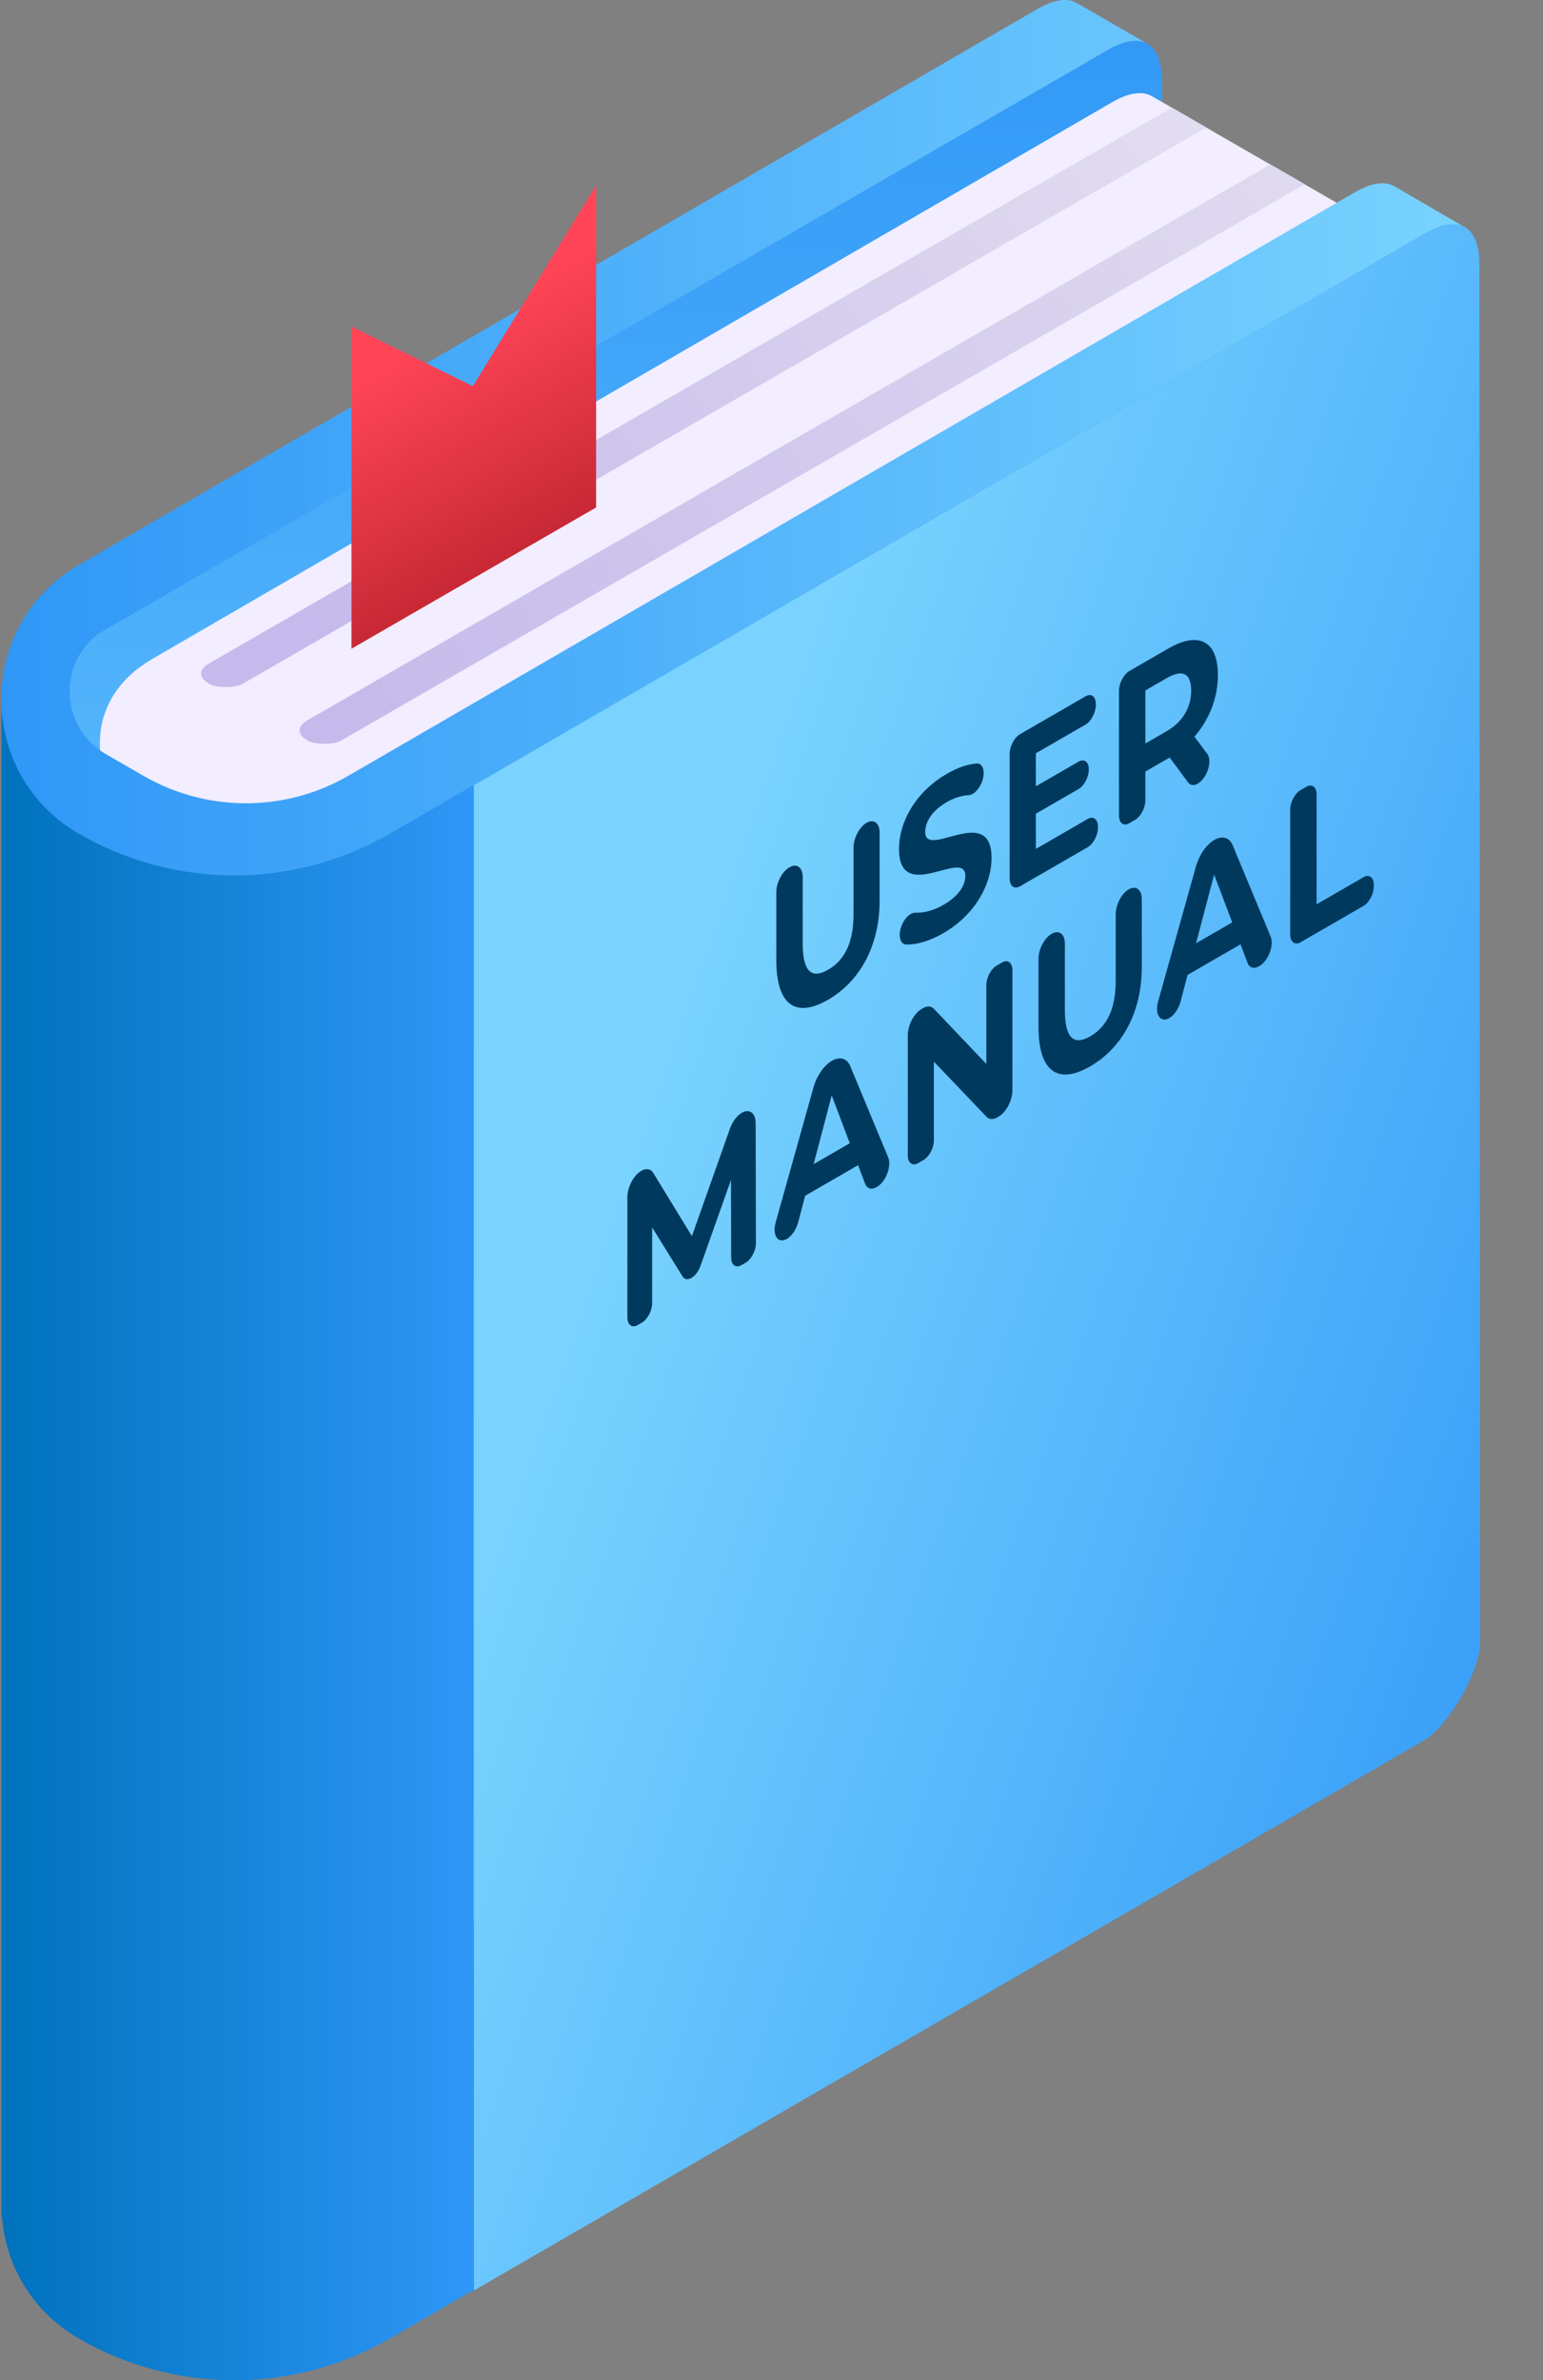
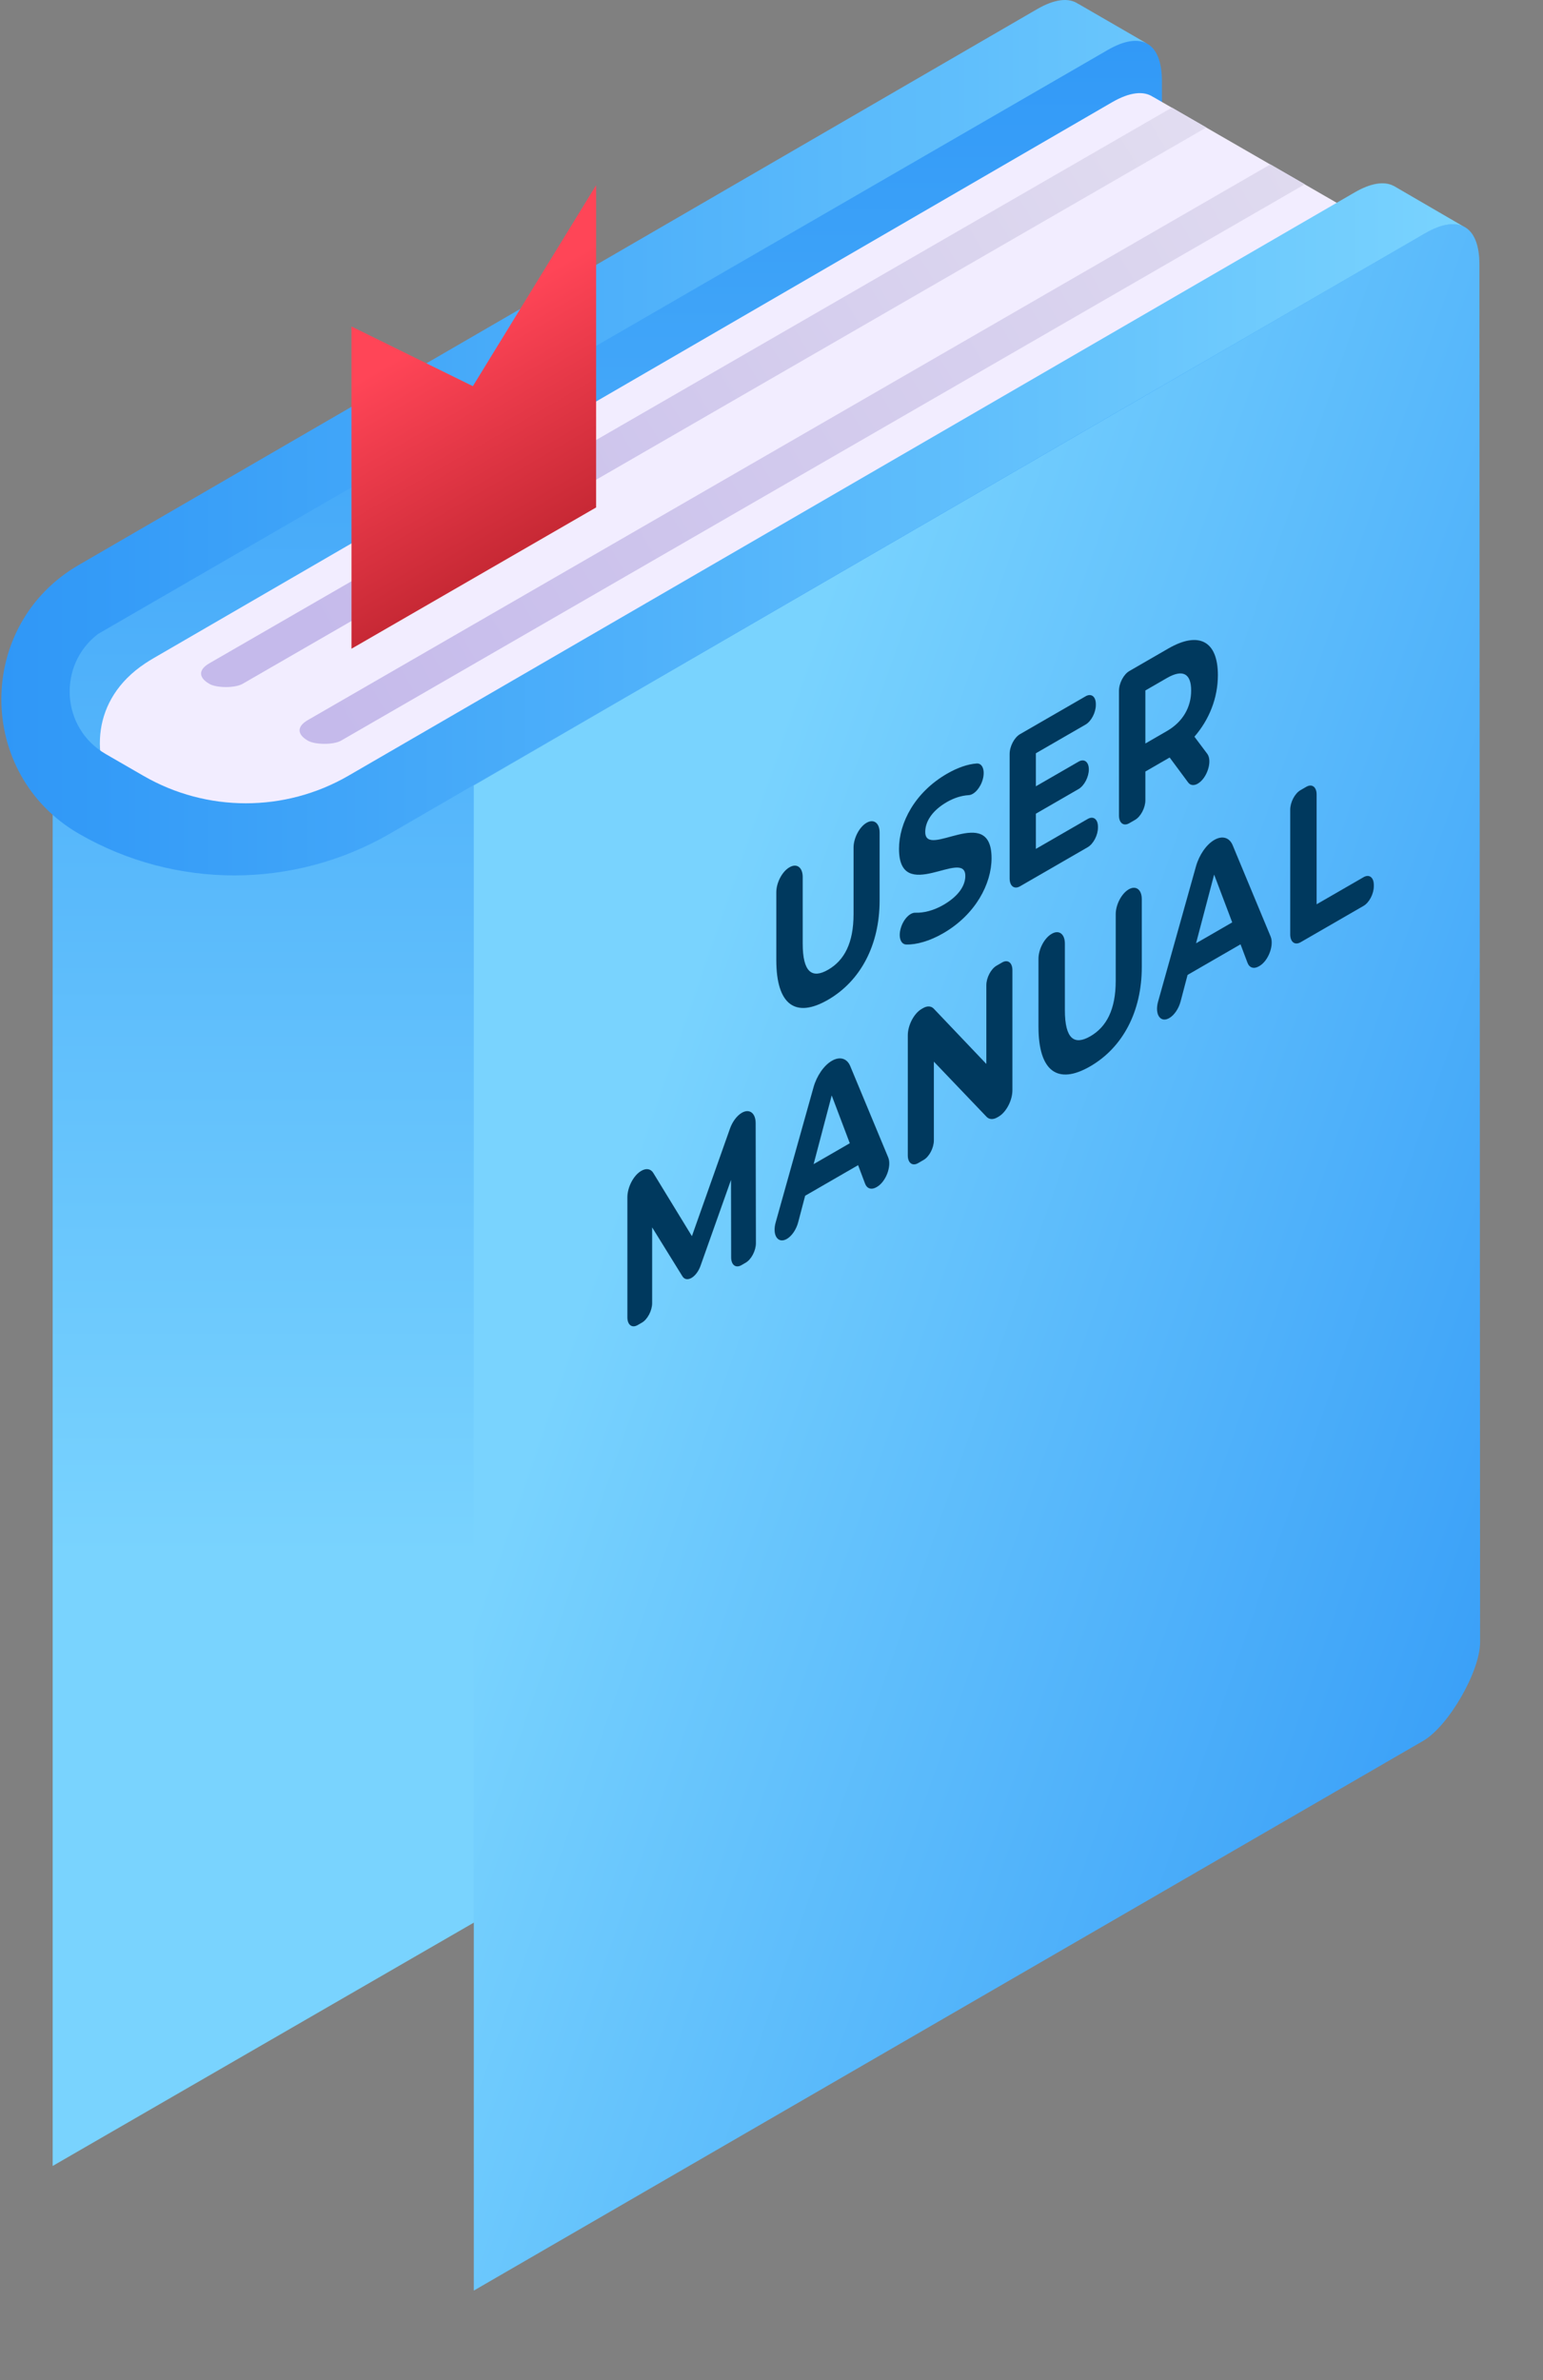
<svg xmlns="http://www.w3.org/2000/svg" width="332" height="512" viewBox="0 0 332 512" fill="none">
  <rect x="0" y="0" width="332" height="512" fill="#808080" stroke="none" />
  <path d="M250.009 17.464C250.007 13.294 248.89 10.57 246.868 9.415C244.847 8.26 239.395 6.201 235.776 8.302L11.33 133.931V465.904L237.905 335.033C243.349 331.893 250.157 320.102 250.154 313.817L314.933 48.736L306.071 44.703L250.032 65.406L250.009 17.464Z" fill="url(#paint0_linear_35_4963)" />
  <path d="M31.223 142.706C7.906 158.215 30.734 193.722 54.986 179.72L66.372 173.146L280.078 49.583L283.546 47.575C287.153 45.48 290.07 45.065 292.091 46.206L248.145 20.861L248.125 20.872C246.098 19.475 243.064 19.797 239.249 22.011L33.066 141.561C32.434 141.928 31.819 142.31 31.223 142.706Z" fill="#F2EDFF" />
  <path d="M318.319 56.895C318.315 48.554 313.85 46.002 306.612 50.205L101.944 168.963V492.713L306.215 374.464C311.659 371.324 318.466 359.533 318.464 353.248L318.319 56.895Z" fill="url(#paint1_linear_35_4963)" />
  <path d="M315.571 49.123L315.586 49.115L315.435 49.027C315.481 49.058 315.526 49.091 315.571 49.123Z" fill="#E37A34" />
-   <path d="M101.945 168.963C101.945 168.963 71.183 177.88 40.157 172.995C9.132 168.109 0.323 149.054 0.323 149.054V473.04C0.3 473.761 0.3 474.481 0.323 475.201V475.44L0.331 475.443C0.751 486.244 6.294 496.869 16.988 503.043C37.705 515.003 63.233 514.985 83.932 502.995L100.791 493.228C101.53 492.905 101.945 492.713 101.945 492.713V168.963Z" fill="url(#paint2_linear_35_4963)" />
  <path d="M247.019 9.504L246.89 9.43C246.931 9.453 246.966 9.487 247.006 9.512L247.019 9.504Z" fill="#E37A34" />
  <path d="M300.049 40.084C300.019 40.066 299.988 40.048 299.957 40.031L299.847 39.967L299.833 39.975C297.819 38.932 294.959 39.364 291.436 41.411L74.924 166.888C61.295 174.757 44.503 174.757 30.874 166.888L22.766 162.207C12.97 156.552 12.434 142.899 21.128 136.347L234.834 12.782L238.302 10.774C241.909 8.68 244.826 8.264 246.847 9.406L232.021 0.829L232.001 0.84C229.974 -0.557 226.94 -0.235 223.125 1.98L16.942 121.53C-5.282 134.407 -5.256 166.504 16.987 179.347C37.704 191.307 63.232 191.289 83.931 179.299L303.145 52.218L306.613 50.205C310.093 48.185 312.923 47.741 314.933 48.736L300.049 40.084Z" fill="url(#paint3_linear_35_4963)" />
  <path d="M331.695 69.156L331.71 69.148L331.559 69.06C331.605 69.091 331.649 69.124 331.695 69.156Z" fill="#E37A34" />
-   <path d="M292.262 46.306L292.133 46.23C292.174 46.254 292.209 46.288 292.249 46.313L292.262 46.306Z" fill="#E37A34" />
+   <path d="M292.262 46.306L292.133 46.23C292.174 46.254 292.209 46.288 292.249 46.313L292.262 46.306" fill="#E37A34" />
  <path d="M66.236 154.89C63.865 156.259 63.865 157.945 66.236 159.314C67.824 160.231 71.794 160.231 73.382 159.314L280.752 39.634L273.348 35.359L66.236 154.89Z" fill="url(#paint4_linear_35_4963)" />
  <path d="M45.043 142.677C42.672 144.046 42.672 145.733 45.043 147.101C46.631 148.018 50.601 148.018 52.189 147.101L259.559 27.422L252.155 23.146L45.043 142.677Z" fill="url(#paint5_linear_35_4963)" />
  <path d="M128.262 39.838L101.744 83.067L75.628 70.227V139.544L128.262 109.155V39.838Z" fill="url(#paint6_linear_35_4963)" />
  <path d="M167.034 206.522V191.936C167.034 189.871 168.29 187.471 169.839 186.577L169.909 186.537C171.458 185.643 172.714 186.592 172.714 188.657V202.962C172.714 209.18 174.748 210.577 178.184 208.593C181.655 206.589 183.654 202.864 183.654 196.646V182.341C183.654 180.275 184.91 177.876 186.459 176.982C188.008 176.088 189.264 177.037 189.264 179.102V193.688C189.264 203.318 185.127 211.036 178.149 215.065C171.172 219.093 167.034 216.152 167.034 206.522Z" fill="#00395E" />
  <path d="M193.802 199.705L193.809 199.681C194.348 197.775 195.757 196.283 196.948 196.328C198.757 196.396 200.899 195.854 202.972 194.657C206.338 192.714 207.705 190.428 207.705 188.418C207.705 182.294 193.435 194.74 193.435 182.585C193.435 177.022 196.801 170.45 203.778 166.422C205.982 165.149 208.222 164.357 210.152 164.228C211.377 164.146 211.973 165.655 211.479 167.56C210.994 169.43 209.641 170.968 208.441 171.039C206.845 171.134 205.252 171.648 203.742 172.519C200.376 174.462 199.079 176.894 199.079 178.951C199.079 184.982 213.349 172.582 213.349 184.596C213.349 190.066 209.948 196.704 202.936 200.753C200.063 202.412 197.171 203.241 194.979 203.163C193.8 203.124 193.269 201.589 193.802 199.705Z" fill="#00395E" />
  <path d="M236.242 177.832V178.019C236.242 179.645 235.253 181.535 234.033 182.239L219.476 190.644C218.24 191.357 217.239 190.6 217.239 188.953V162.195C217.239 160.548 218.241 158.634 219.476 157.92L233.578 149.778C234.798 149.074 235.787 149.821 235.787 151.448V151.635C235.787 153.262 234.798 155.151 233.578 155.856L222.884 162.03V169.136L232.07 163.832C233.29 163.128 234.279 163.875 234.279 165.502C234.279 167.129 233.29 169.018 232.07 169.723L222.884 175.027V182.6L234.034 176.163C235.253 175.458 236.242 176.206 236.242 177.832Z" fill="#00395E" />
  <path d="M257.711 168.569C256.891 169.043 256.123 168.949 255.656 168.32L251.668 162.942L251.388 163.104L246.444 165.958V172.129C246.444 173.756 245.455 175.645 244.235 176.35L242.973 177.079C241.753 177.783 240.764 177.036 240.764 175.409V148.613C240.764 146.966 241.766 145.052 243.001 144.338L251.388 139.496C257.944 135.711 262.047 137.877 262.047 145.217C262.047 150.126 260.189 154.798 256.998 158.463L259.761 162.147C260.917 163.688 259.731 167.403 257.711 168.569ZM251.072 145.849L246.444 148.521V159.928L251.072 157.256C254.543 155.252 256.296 152.089 256.296 148.536C256.297 144.936 254.543 143.845 251.072 145.849Z" fill="#00395E" />
  <path d="M157.319 270.477L157.289 253.798L150.725 272.289C150.317 273.439 149.578 274.426 148.78 274.886C147.99 275.342 147.257 275.216 146.846 274.553L140.32 264.016V280.285C140.32 281.912 139.331 283.801 138.111 284.505L137.199 285.031C135.979 285.735 134.99 284.988 134.99 283.361V257.551C134.99 255.359 136.323 252.813 137.967 251.864L138.007 251.841C139.051 251.238 140.018 251.409 140.557 252.29L148.875 265.902L157.056 242.787C157.592 241.272 158.565 239.972 159.616 239.365C161.257 238.418 162.588 239.419 162.593 241.604L162.648 267.385C162.651 269.013 161.662 270.908 160.439 271.614L159.529 272.14C158.31 272.843 157.322 272.099 157.319 270.477Z" fill="#00395E" />
  <path d="M184.635 250.632L173.24 257.211L171.739 262.919C171.332 264.468 170.371 265.88 169.304 266.496C167.396 267.597 166.121 265.714 166.898 262.943L175.042 233.878C175.737 231.398 177.284 229.165 178.991 228.18C180.696 227.196 182.242 227.639 182.938 229.313L191.109 248.961C191.888 250.835 190.613 254.194 188.704 255.296L188.569 255.374C187.503 255.99 186.542 255.688 186.134 254.609L184.635 250.632ZM182.847 245.915L178.955 235.633L175.063 250.409L182.847 245.915Z" fill="#00395E" />
  <path d="M217.836 208.697V234.507C217.836 236.699 216.503 239.245 214.859 240.194L214.58 240.355C213.689 240.869 212.845 240.825 212.28 240.233L200.936 228.364V245.287C200.936 246.914 199.947 248.803 198.727 249.507L197.535 250.195C196.315 250.899 195.326 250.152 195.326 248.525V222.715C195.326 220.523 196.659 217.977 198.302 217.028L198.614 216.848C199.506 216.333 200.352 216.379 200.917 216.973L212.225 228.858V211.935C212.225 210.308 213.214 208.419 214.434 207.714L215.626 207.026C216.847 206.323 217.836 207.07 217.836 208.697Z" fill="#00395E" />
  <path d="M223.444 220.839V206.253C223.444 204.187 224.7 201.788 226.249 200.894L226.319 200.853C227.868 199.959 229.124 200.908 229.124 202.974V217.279C229.124 223.497 231.158 224.894 234.594 222.91C238.065 220.906 240.064 217.181 240.064 210.963V196.658C240.064 194.593 241.32 192.193 242.869 191.299C244.418 190.405 245.674 191.354 245.674 193.419V208.005C245.674 217.635 241.537 225.353 234.559 229.382C227.581 233.41 223.444 230.47 223.444 220.839Z" fill="#00395E" />
  <path d="M266.92 203.126L255.525 209.705L254.024 215.413C253.617 216.962 252.656 218.374 251.589 218.99C249.681 220.091 248.406 218.208 249.183 215.437L257.328 186.371C258.023 183.891 259.57 181.658 261.277 180.673C262.982 179.688 264.528 180.132 265.224 181.806L273.395 201.454C274.174 203.328 272.899 206.687 270.99 207.789L270.855 207.867C269.789 208.483 268.828 208.18 268.42 207.102L266.92 203.126ZM265.132 198.408L261.24 188.126L257.348 202.902L265.132 198.408Z" fill="#00395E" />
  <path d="M279.819 169.967L281.081 169.238C282.301 168.534 283.29 169.281 283.29 170.908V194.516L293.388 188.686C294.608 187.982 295.597 188.729 295.597 190.356V190.637C295.597 192.264 294.608 194.153 293.388 194.858L279.847 202.676C278.611 203.389 277.61 202.632 277.61 200.985V174.189C277.61 172.561 278.599 170.671 279.819 169.967Z" fill="#00395E" />
  <defs>
    <linearGradient id="paint0_linear_35_4963" x1="163.132" y1="-2.825" x2="163.132" y2="334.78" gradientUnits="userSpaceOnUse">
      <stop stop-color="#2F97F7" />
      <stop offset="1" stop-color="#79D3FE" />
    </linearGradient>
    <linearGradient id="paint1_linear_35_4963" x1="378.695" y1="303.505" x2="144.589" y2="222.427" gradientUnits="userSpaceOnUse">
      <stop stop-color="#2F97F7" />
      <stop offset="1" stop-color="#79D3FE" />
    </linearGradient>
    <linearGradient id="paint2_linear_35_4963" x1="0.306" y1="330.527" x2="101.945" y2="330.527" gradientUnits="userSpaceOnUse">
      <stop stop-color="#0072BC" />
      <stop offset="1" stop-color="#2F97F7" />
    </linearGradient>
    <linearGradient id="paint3_linear_35_4963" x1="0.29" y1="94.152" x2="314.934" y2="94.152" gradientUnits="userSpaceOnUse">
      <stop stop-color="#2F97F7" />
      <stop offset="1" stop-color="#79D3FE" />
    </linearGradient>
    <linearGradient id="paint4_linear_35_4963" x1="71.731" y1="155.818" x2="420.063" y2="-44.618" gradientUnits="userSpaceOnUse">
      <stop stop-color="#C5BAEB" />
      <stop offset="0.592" stop-color="#DFDAEF" />
      <stop offset="1" stop-color="#F2EDFF" />
    </linearGradient>
    <linearGradient id="paint5_linear_35_4963" x1="68.267" y1="135.112" x2="356.792" y2="-36.775" gradientUnits="userSpaceOnUse">
      <stop stop-color="#C5BAEB" />
      <stop offset="0.592" stop-color="#DFDAEF" />
      <stop offset="1" stop-color="#F2EDFF" />
    </linearGradient>
    <linearGradient id="paint6_linear_35_4963" x1="101.945" y1="125.711" x2="76.73" y2="82.038" gradientUnits="userSpaceOnUse">
      <stop stop-color="#C62834" />
      <stop offset="1" stop-color="#FF4557" />
    </linearGradient>
  </defs>
</svg>